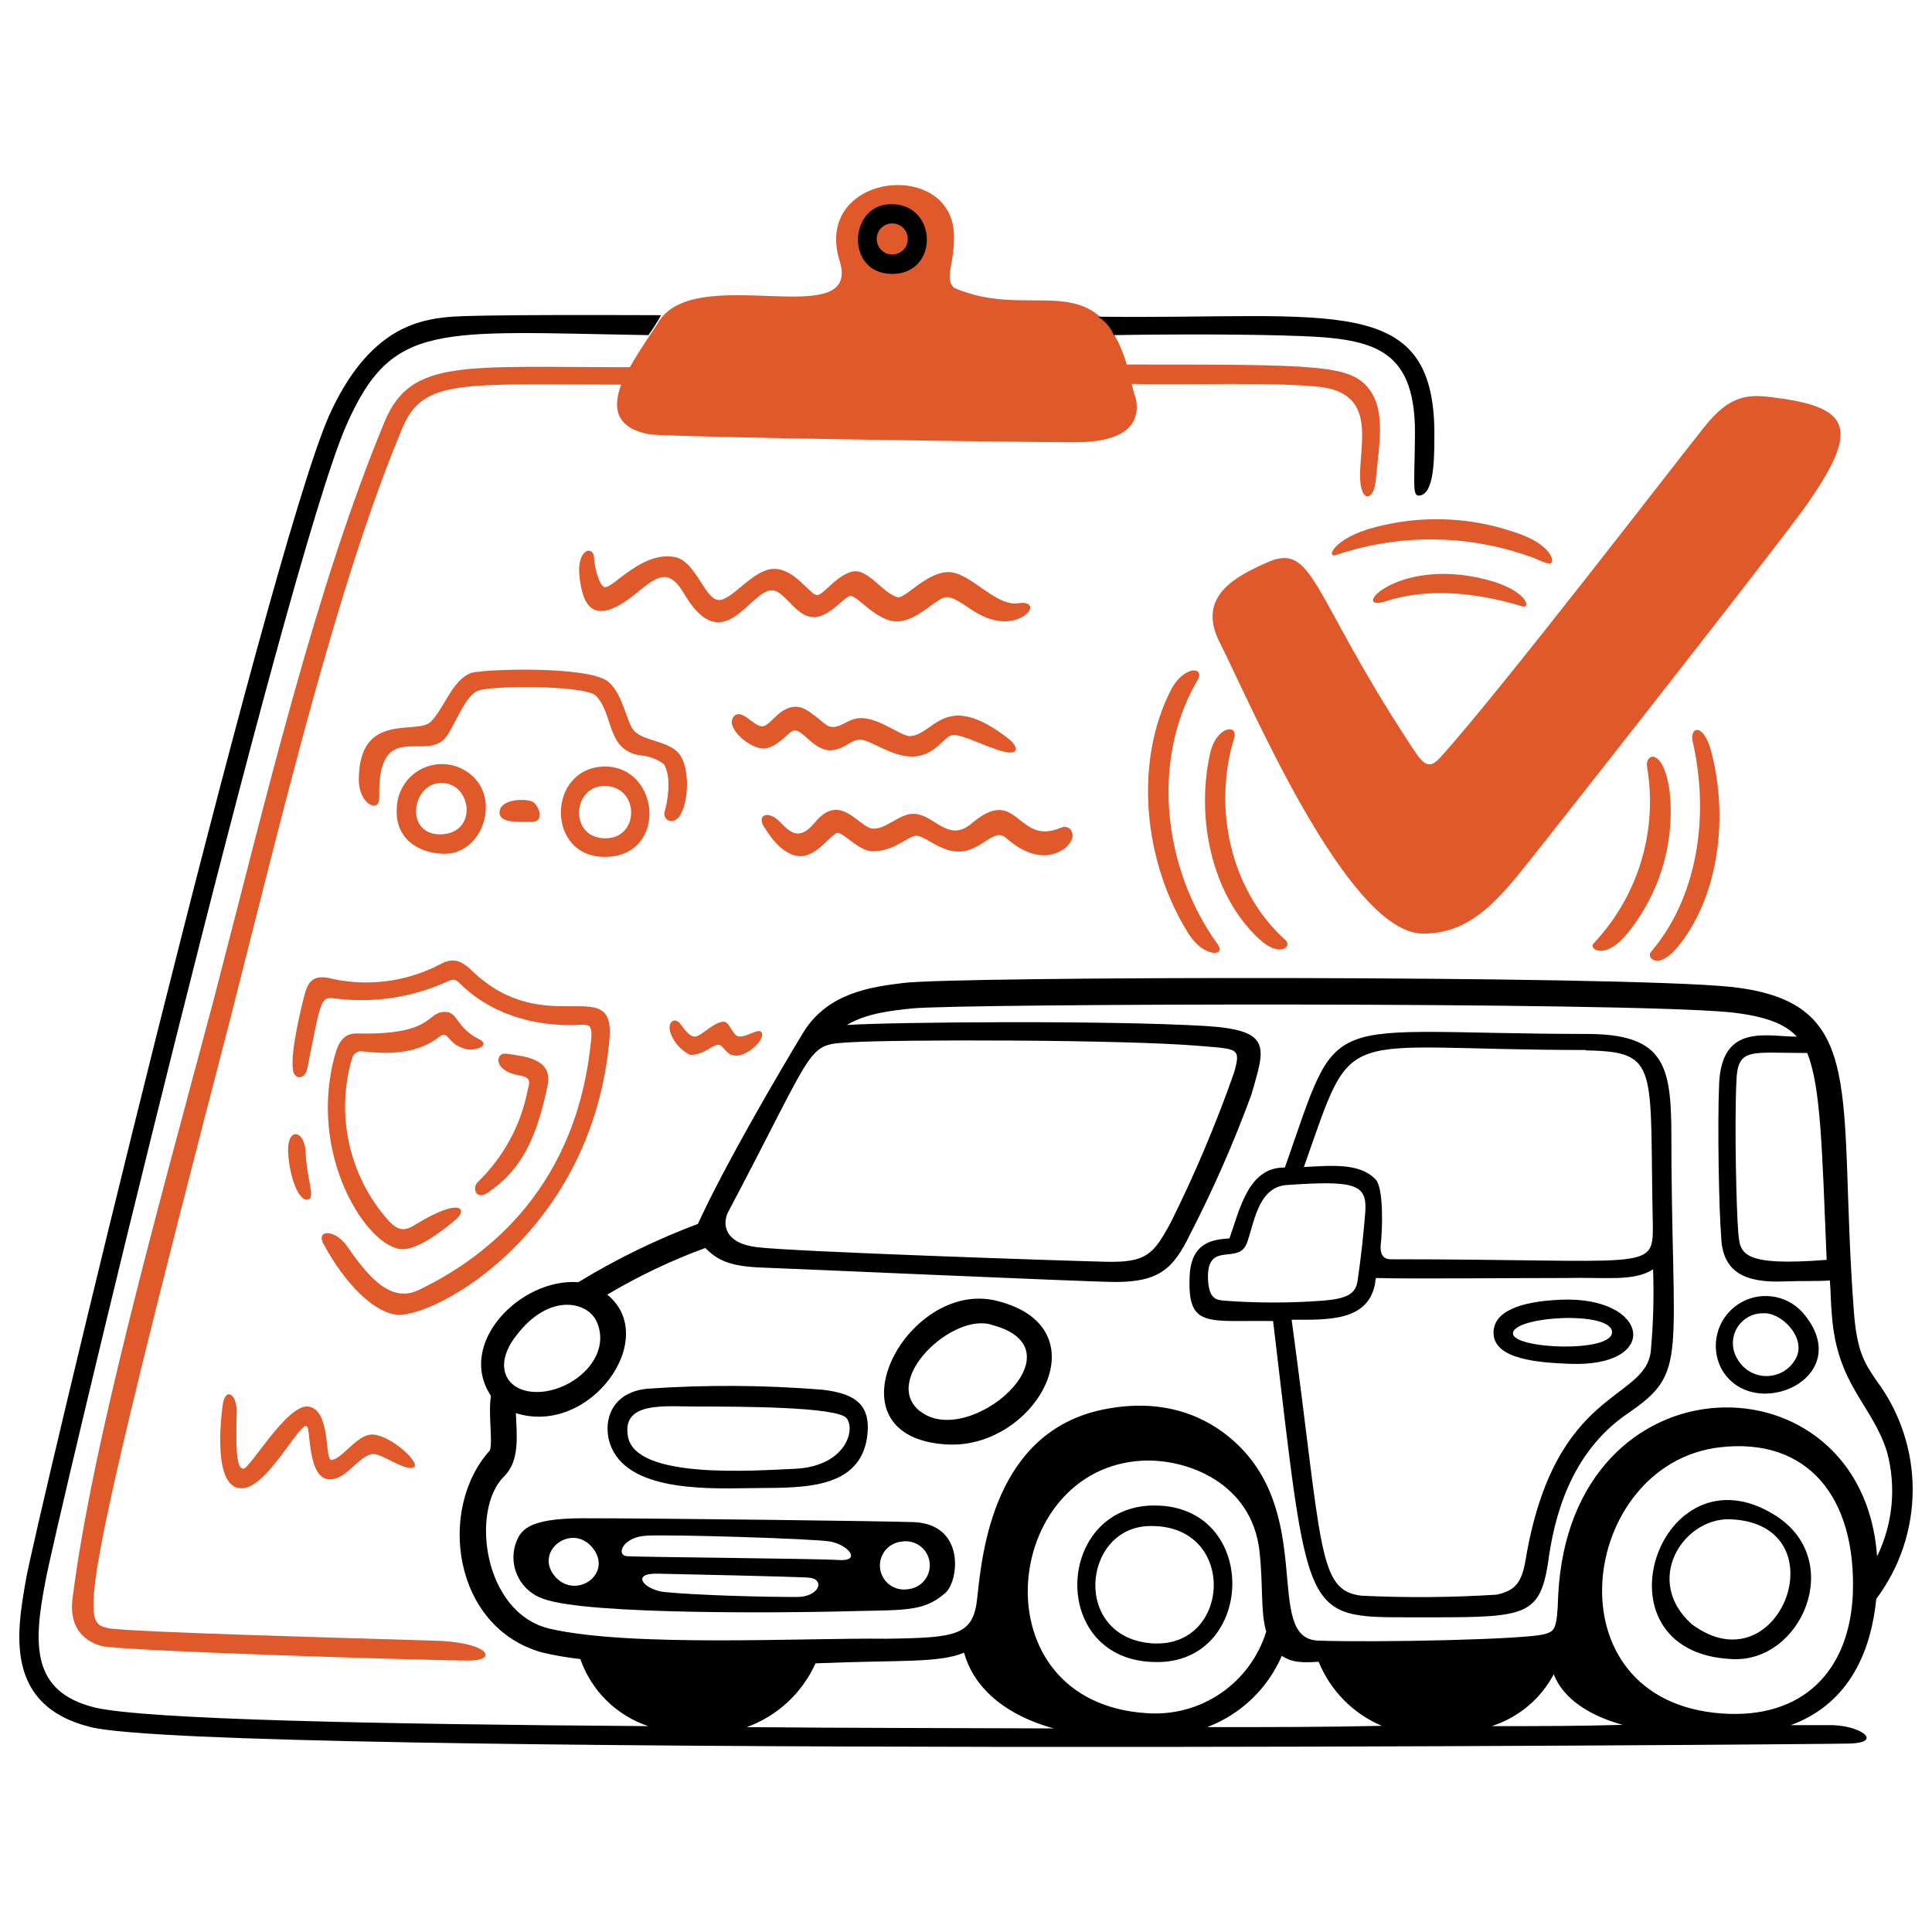
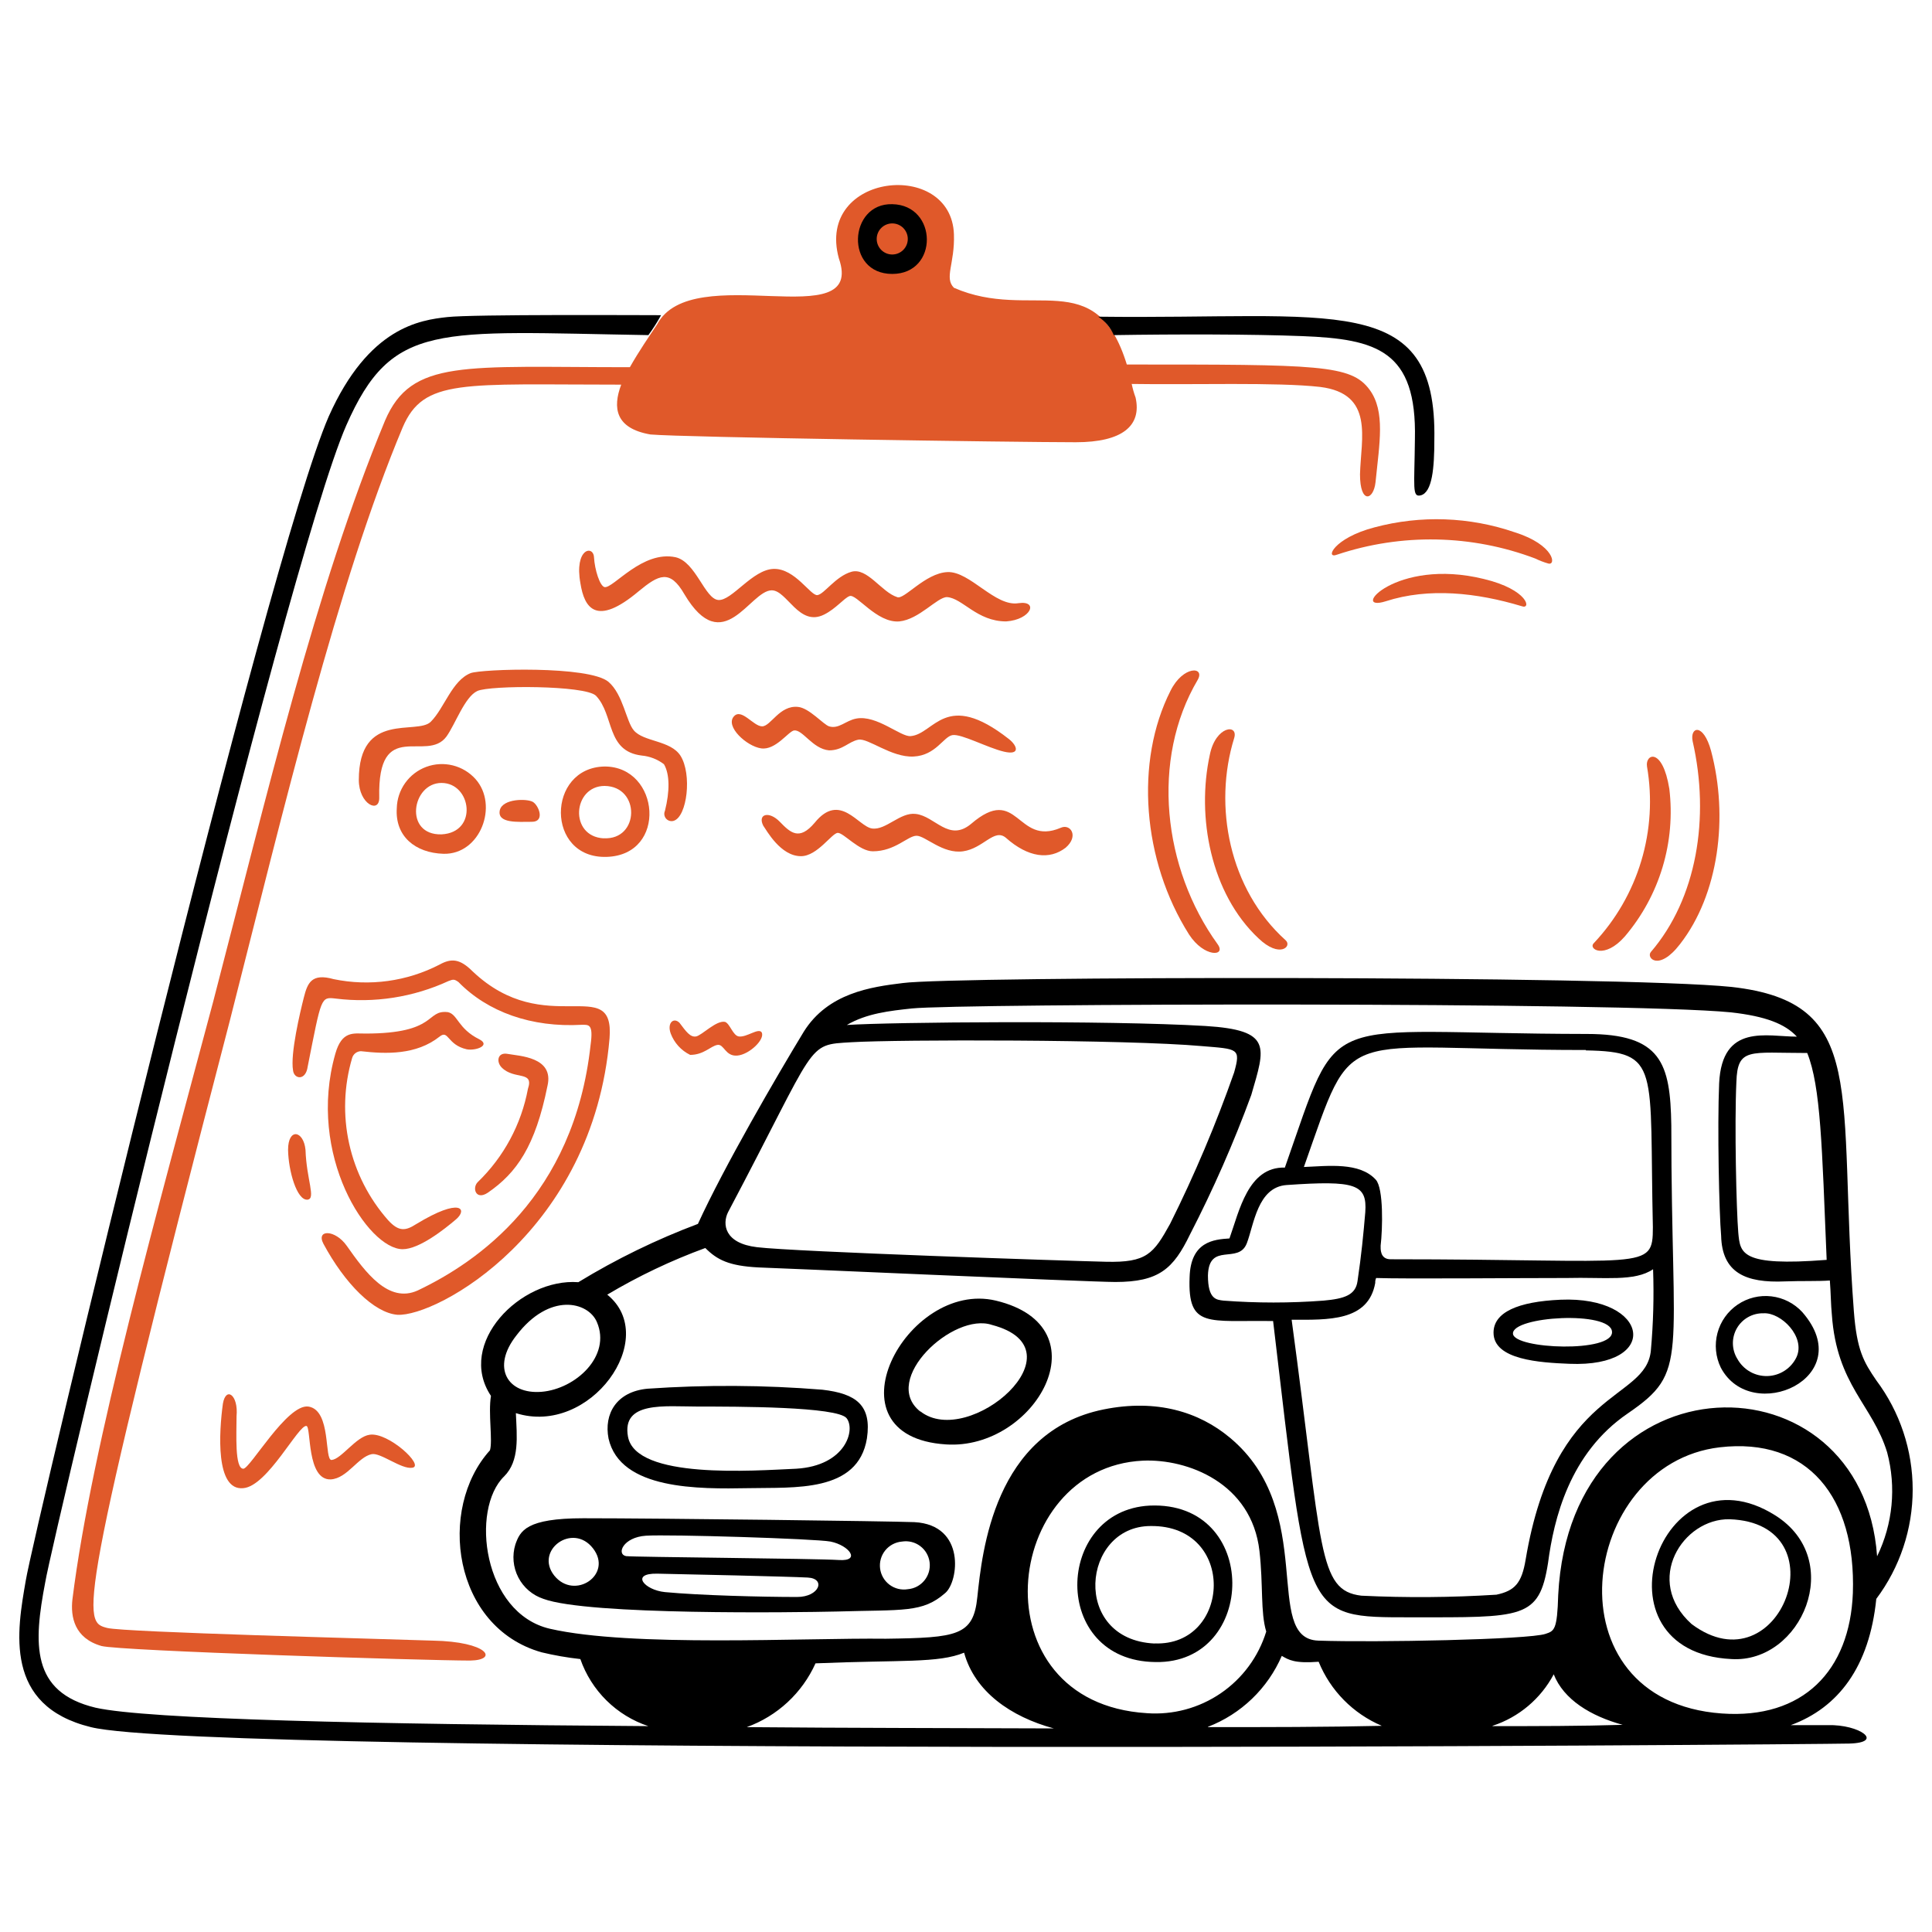
<svg xmlns="http://www.w3.org/2000/svg" fill="none" viewBox="0 0 400 400" id="Insurance-Car--Streamline-Manila.svg" height="400" width="400">
  <desc>Insurance Car Streamline Illustration: https://streamlinehq.com</desc>
  <g id="insurance-car--customer-service-support-insurance-car">
    <g id="group 4">
      <path id="vector" fill="#e0592a" d="M350.442 153.456C354.073 169.342 351.267 186.074 341.797 197.091C340.765 198.288 343.406 201.217 347.821 195.482C355.868 185.166 357.89 169.136 354.258 155.457C352.67 149.618 349.843 150.443 350.442 153.456Z" stroke-width="1" />
      <path id="vector_2" fill="#e0592a" d="M63.665 248.38C65.46 248.174 63.459 244.254 63.252 238.064C62.86 234.041 59.642 233.443 59.642 238.064C59.704 242.335 61.437 248.566 63.665 248.38Z" stroke-width="1" />
      <path id="vector_3" fill="#e0592a" d="M103.484 167.733C102.865 170.539 107.301 170.147 110.106 170.147C112.912 170.147 111.53 166.722 110.313 166.02C109.095 165.319 104.082 165.319 103.484 167.733Z" stroke-width="1" />
      <path id="vector_4" fill="#e0592a" d="M97.438 139.364C93.58 140.891 92.012 146.606 89.186 149.433S74.29 147.101 74.29 161.481C74.29 166.515 78.602 168.537 78.519 165.112C78.148 148.38 88.319 158.056 92.425 152.507C94.282 149.928 96.221 144.254 98.841 143.057C101.462 141.861 121.165 141.84 123.393 144.048C127.21 148.071 125.456 155.519 132.842 156.427C134.521 156.577 136.123 157.199 137.464 158.222C138.681 160.285 138.681 163.854 137.67 167.877C137.55 168.141 137.508 168.435 137.551 168.722C137.593 169.009 137.718 169.278 137.91 169.496C138.102 169.714 138.353 169.872 138.632 169.951C138.912 170.03 139.208 170.026 139.485 169.94C142.271 169.074 143.302 160.285 140.888 156.468C138.825 153.249 133.275 153.621 131.233 151.227C129.644 149.391 129.025 143.8 125.992 141.18C121.969 137.755 99.625 138.518 97.439 139.364Z" stroke-width="1" />
      <path id="vector_5" fill="#e0592a" d="M210.87 124.881C206.042 125.686 200.822 118.258 196.181 118.444C191.539 118.63 187.144 124.283 185.741 123.623C182.523 122.612 179.552 117.433 176.272 118.382C172.991 119.331 170.639 123.024 169.236 123.21C167.833 123.396 164.615 117.681 160.2 117.784C155.784 117.887 151.534 124.427 148.729 124.221C145.923 124.015 144.086 116.34 139.878 115.37C133.007 113.905 127.004 121.807 125.188 121.559C124.198 121.374 123.125 117.949 122.98 115.37C122.836 112.791 118.854 113.554 120.175 120.796C120.979 125.83 123.393 129.853 132.244 122.405C136.37 119.001 138.681 117.784 141.693 123.024C149.74 136.558 155.248 122.22 159.787 122.22C162.964 122.22 165.419 129.853 170.639 127.233C173.053 126.036 174.765 123.829 175.88 123.416C177.283 122.818 181.512 129.049 186.195 128.657C190.322 128.244 194.035 123.623 196.057 123.623C199.276 123.829 202.246 128.657 208.311 128.657C213.49 128.306 215.099 124.283 210.87 124.881Z" stroke-width="1" />
      <path id="vector_6" fill="#e0592a" d="M152.958 214.586C151.741 214.4 151.142 211.966 150.131 211.574C148.316 211.161 145.304 214.38 144.107 214.586C142.91 214.792 142.044 213.575 140.682 211.759C139.486 210.563 138.062 211.759 138.867 213.988C139.595 215.919 141.035 217.499 142.89 218.403C145.716 218.403 147.119 216.587 148.522 216.34C149.925 216.092 150.131 218.753 152.649 218.547C155.166 218.341 158.487 215.122 157.683 213.719C156.981 212.77 154.609 214.813 152.958 214.586Z" stroke-width="1" />
      <path id="vector_7" fill="#e0592a" d="M126.199 214.978C127.292 201.402 112.995 215.452 97.851 201.114C95.231 198.494 93.457 198.35 91.002 199.711C84.259 203.195 76.524 204.258 69.091 202.723C64.49 201.423 63.665 203.527 62.902 206.54C62.138 209.552 60.075 218.196 60.673 221.621C60.88 223.437 63.294 223.829 63.706 220.817C66.574 206.375 66.388 206.375 69.524 206.746C77.489 207.73 85.57 206.474 92.859 203.115C93.869 202.723 94.076 202.723 94.922 203.321C100.967 209.511 110.024 212.77 120.463 212.172C121.887 212.172 122.877 211.966 122.279 216.298C118.854 247.679 98.759 261.337 86.483 267.176C80.438 269.92 75.652 263.421 71.794 257.933C69.38 254.508 65.377 254.508 66.966 257.52C71.402 265.773 77.426 271.797 82.254 272.21C90.403 272.705 122.774 255.003 126.199 214.978Z" stroke-width="1" />
      <path id="vector_8" fill="#e0592a" d="M98.903 244.749C97.707 245.966 98.511 248.566 100.966 246.957C106.991 242.83 110.828 237.301 113.345 224.84C114.769 218.815 107.527 218.65 105.093 218.196C103.03 217.804 102.679 219.806 103.875 221.023C106.516 223.664 110.601 221.58 109.302 225.438C107.928 232.801 104.293 239.552 98.903 244.749Z" stroke-width="1" />
      <path id="vector_9" fill="#e0592a" d="M164.409 151.227C166.224 151.042 168.225 155.044 171.65 155.354C174.477 155.354 175.673 153.559 177.695 153.146C179.717 152.734 184.524 156.86 189.146 156.633C193.767 156.406 195.335 152.507 197.192 152.197C199.049 151.888 204.433 154.817 207.857 155.622C211.282 156.427 210.663 154.405 208.868 153.002C195.707 142.686 193.478 151.991 188.547 152.403C186.484 152.61 181.512 147.968 177.282 148.772C175.075 149.185 173.672 151.001 171.65 150.382C170.454 149.99 167.524 146.565 165.213 146.358C161.396 145.966 159.581 150.382 157.786 150.382C155.991 150.382 153.515 146.544 151.947 148.318C150.09 150.382 154.567 154.508 157.58 154.941C160.592 155.374 163.212 151.434 164.409 151.227Z" stroke-width="1" />
      <path id="vector_10" fill="#e0592a" d="M46.149 290.613C45.344 296.431 44.56 308.707 50.378 308.108C55.412 307.696 61.829 294.863 63.459 295.234C64.449 295.461 63.459 306.499 68.493 306.293C71.897 306.086 74.105 301.671 76.931 301.073C78.747 300.66 83.12 304.271 85.369 303.879C87.99 303.487 80.356 296.431 76.518 297.05C73.713 297.442 70.7 302.063 68.678 302.27C67.069 302.476 68.678 291.954 63.851 291.211C59.436 290.613 51.781 304.085 50.378 304.085C48.563 304.085 48.975 296.844 48.975 293.212C49.388 288.797 46.768 286.982 46.149 290.613Z" stroke-width="1" />
      <path id="vector_11" fill="#e0592a" d="M99.254 215.184C94.777 212.977 94.777 209.964 92.714 209.552C88.072 209.036 90.651 213.988 75.631 213.988C73.217 213.988 70.803 213.369 69.442 218.114C63.417 239.158 76.209 258.634 83.368 258.634C86.793 258.634 92.012 254.508 94.426 252.445S95.437 247.803 86.174 253.435C83.966 254.859 82.563 255.044 80.356 252.63C76.371 248.122 73.598 242.674 72.295 236.8C70.992 230.924 71.203 224.815 72.908 219.042C73.022 218.646 73.259 218.297 73.586 218.044C73.912 217.792 74.311 217.65 74.723 217.639C79.943 218.238 86.174 218.444 91.001 214.627C92.9 213.1 92.528 216.319 96.634 217.247C98.449 217.598 101.668 216.463 99.254 215.184Z" stroke-width="1" />
      <path id="vector_12" fill="#e0592a" d="M165.832 177.264C169.236 177.264 172.248 172.437 173.466 172.437C174.683 172.437 177.881 176.253 180.707 176.253C185.329 176.253 187.949 173.035 189.765 173.035C191.58 173.035 195.191 176.852 199.399 176.253C203.607 175.655 205.836 171.426 208.249 173.448C212.892 177.574 217.307 178.069 220.628 175.511C223.434 173.097 221.619 170.477 219.617 171.384C210.416 175.304 210.849 162.162 201.049 170.58C196.428 174.417 193.602 168.971 189.599 168.517C186.381 168.104 183.41 171.941 180.542 171.529C177.674 171.116 173.899 163.895 168.679 170.332C165.461 174.149 163.645 172.395 161.438 170.126C159.23 167.856 156.816 168.517 158.013 170.931C158.735 171.941 161.603 177.264 165.832 177.264Z" stroke-width="1" />
      <path id="vector_13" fill="#e0592a" d="M286.897 124.489C295.809 121.601 305.795 122.715 315.038 125.5C317.101 126.305 316.462 122.075 307.198 119.868C288.877 115.37 279.263 126.903 286.897 124.489Z" stroke-width="1" />
      <path id="vector_14" fill="#e0592a" d="M252.091 195.482C240.744 179.761 238.227 157.272 247.965 140.767C249.574 137.961 244.953 137.755 242.353 142.996C234.905 157.664 236.515 178.193 246.17 193.46C249.285 198.288 253.969 198.061 252.091 195.482Z" stroke-width="1" />
      <path id="vector_15" fill="#e0592a" d="M250.482 156.262C247.676 169.136 250.688 185.022 260.55 194.265C264.965 198.494 267.565 195.915 266.183 194.677C254.443 184.114 251.184 166.825 255.516 152.837C256.465 149.804 251.699 150.237 250.482 156.262Z" stroke-width="1" />
      <path id="vector_16" fill="#e0592a" d="M82.151 167.32C81.759 173.159 85.988 176.584 91.806 176.769C99.461 176.976 103.277 166.722 98.45 161.296C97.199 159.902 95.558 158.916 93.74 158.466C91.922 158.016 90.011 158.123 88.254 158.772C86.497 159.421 84.976 160.583 83.888 162.107C82.8 163.632 82.194 165.448 82.151 167.32ZM91.414 172.746C83.574 172.952 85.225 162.1 91.414 162.1S99.048 172.354 91.414 172.746Z" stroke-width="1" />
      <path id="vector_17" fill="#e0592a" d="M276.828 114.834C290.194 110.373 304.687 110.657 317.864 115.638C318.708 116.051 319.583 116.39 320.485 116.649C322.28 117.247 321.888 112.812 313.635 110.212C304.27 106.985 294.157 106.626 284.586 109.181C276.024 111.409 274.27 115.844 276.828 114.834Z" stroke-width="1" />
      <path id="vector_18" fill="#e0592a" d="M89.599 339.674C78.128 339.282 25.641 337.941 22.216 337.054C17.162 335.734 15.243 335.569 47.572 211.367C58.837 167.114 69.896 120.59 83.368 88.487C87.721 78.316 95.747 79.636 128.613 79.636C126.797 84.464 127.416 88.693 134.658 89.952C141.281 90.55 210.478 91.561 222.733 91.561C232.388 91.561 236.411 88.136 235.112 82.318C234.775 81.397 234.507 80.452 234.307 79.492C246.686 79.698 264.47 79.1 273.321 80.111C284.586 81.514 281.759 90.757 281.574 98.205C281.574 104.394 284.38 103.631 284.792 99.814C285.597 91.768 286.855 85.207 283.575 80.709C279.738 75.469 273.053 75.469 233.296 75.469C226.859 54.569 213.593 66.618 197.501 59.582C195.438 57.519 197.708 54.569 197.501 48.524C196.986 32.844 168.844 35.794 173.672 53.476C179.366 69.774 143.302 53.476 136.04 67.175C134.431 69.589 132.223 72.807 130.408 76.026C95.994 76.026 85.204 74.272 79.716 87.084C65.274 121.869 55.206 164.885 44.148 207.344C32.676 250.381 18.998 299.051 14.995 331.133C14.583 334.744 15.387 339.179 21.02 340.789C24.837 341.8 88.196 343.801 97.356 343.801C103.277 343.698 101.07 339.881 89.599 339.674Z" stroke-width="1" />
      <path id="vector_19" fill="#e0592a" d="M125.188 158.696C113.139 158.902 112.933 177.801 125.601 177.409C138.268 177.017 136.659 158.696 125.188 158.696ZM125.002 173.571C117.761 173.179 118.565 162.719 125.188 162.719C132.636 162.822 132.43 173.963 125.002 173.551V173.571Z" stroke-width="1" />
-       <path id="vector_20" fill="#e0592a" d="M367.751 82.36C362.119 81.555 358.282 81.555 352.855 88.405C348.543 93.707 310.417 143.387 298.161 156.86C295.541 159.686 294.53 158.077 291.518 153.456C271.32 122.508 271.939 112.193 262.366 116.443C255.867 119.311 247.676 123.478 252.504 132.948C258.528 144.811 278.85 193.089 294.53 193.295C302.577 193.295 307.817 189.066 314.254 181.226C316.668 178.378 365.049 116.835 373.301 105.57C385.247 88.879 383.431 84.423 367.751 82.36Z" stroke-width="1" />
      <path id="vector_21" fill="#e0592a" d="M345.614 163.297C344.211 154.652 340.6 156.055 340.992 158.675C342.121 165.213 341.712 171.922 339.8 178.275C337.889 184.627 334.524 190.447 329.975 195.276C328.758 196.493 332.183 198.7 336.412 193.873C339.973 189.687 342.628 184.81 344.213 179.547C345.797 174.285 346.274 168.752 345.614 163.297Z" stroke-width="1" />
    </g>
    <g id="group 3">
      <path id="vector_22" fill="#000000" d="M238.021 311.719C218.318 312.73 217.389 343.904 239.238 344.11C260.344 344.502 260.942 310.708 238.021 311.719ZM239.032 340.273C221.722 339.468 223.95 315.948 238.227 315.948C256.114 315.742 254.918 340.892 239.032 340.252V340.273Z" stroke-width="1" />
      <path id="vector_23" fill="#000000" d="M383.823 271.508C380.378 225.933 387.124 207.551 358.488 204.332C334.968 201.918 197.192 202.124 186.938 203.527C180.295 204.332 171.444 205.591 166.43 213.575C160.798 222.838 149.925 241.531 144.499 253.394C135.885 256.631 127.596 260.672 119.741 265.463C107.754 264.576 94.426 278.172 101.648 289.004C101.049 292.614 102.04 298.247 101.441 300.268C90.486 312.379 93.766 336.889 112.108 342.088C114.758 342.726 117.445 343.194 120.154 343.491C121.281 346.728 123.136 349.662 125.575 352.07C128.015 354.478 130.974 356.293 134.225 357.376C76.91 356.984 30.448 355.973 19.782 353.559C6.33 350.341 6.949 340.252 9.363 327.605C10.972 317.95 59.023 117.041 71.691 88.075C81.181 66.494 90.424 68.66 134.245 69.382C135.205 68.064 136.08 66.686 136.865 65.256C133.049 65.256 97.851 65.05 92.611 65.648C86.979 66.267 76.333 67.711 68.08 86.176C55.206 115.638 6.949 317.351 5.34 327.213C3.524 337.673 0.698 353.147 18.812 357.583C43.57 363.772 376.52 361.172 382.833 360.987C390.26 360.801 385.041 356.984 378.397 357.17H370.764C380.605 353.559 387.042 345.101 388.465 331.03C393.357 324.502 396 316.565 396 308.407C396 300.252 393.357 292.315 388.465 285.785C385.845 281.948 384.442 279.554 383.823 271.508ZM378.191 260.842C360.303 262.245 360.303 259.439 359.891 255.209C359.499 250.588 359.086 232.886 359.499 224.035C359.726 216.793 362.222 218.011 374.168 218.011C376.974 225.005 377.221 237.384 378.191 260.842ZM150.73 250.98C169.525 215.473 166.719 216.36 176.272 215.783C185.824 215.205 233.193 215.184 248.873 216.587C256.321 217.206 256.919 217 255.516 222.034C251.753 232.754 247.323 243.229 242.25 253.394C238.825 259.583 237.422 261.44 228.963 261.234C220.917 261.048 164.615 259.17 156.754 258.221C149.925 257.417 149.533 253.394 150.73 250.98ZM106.888 276.522C113.738 267.485 121.784 269.486 123.579 273.716C126.612 280.751 119.164 287.58 112.128 288.158C105.093 288.735 101.668 283.165 106.888 276.522ZM154.608 357.583C157.743 356.446 160.618 354.69 163.063 352.423C165.508 350.153 167.474 347.42 168.844 344.378C186.67 343.636 194.221 344.378 199.606 342.171C201.812 350.217 209.26 355.437 218.173 357.851C196.8 357.768 175.24 357.768 154.608 357.583ZM237.422 354.694C202.225 352.487 207.259 303.817 236.618 302.414C245.861 302.001 259.147 307.035 260.757 321.106C261.561 328.162 260.942 333.774 262.16 337.797C260.559 342.998 257.239 347.502 252.745 350.572C248.252 353.642 242.851 355.094 237.422 354.694ZM250.09 357.521C253.486 356.211 256.587 354.236 259.211 351.715C261.838 349.192 263.934 346.173 265.378 342.831C266.781 343.636 267.978 344.44 273.012 344.048C275.446 350.027 280.15 354.797 286.092 357.314C274.415 357.583 262.366 357.583 250.09 357.583V357.521ZM309.014 357.314C314.456 355.53 318.997 351.709 321.681 346.648C323.744 351.888 329.336 355.292 335.958 357.108C327.314 357.376 318.277 357.376 309.014 357.376V357.314ZM383.617 329.813C382.998 345.905 373.301 355.973 356.466 354.756C320.258 352.157 326.901 303.074 356.053 299.649C374.292 297.524 384.277 310.006 383.617 329.813ZM388.63 322.179C385.618 279.905 325.189 279.843 322.61 330.225C322.403 337.467 321.805 337.673 319.99 338.272C316.585 339.468 284.607 340.087 272.929 339.674C261.252 339.262 272.929 312.854 254.629 297.648C248.275 292.346 239.506 289.581 228.489 291.809C205.794 296.39 203.339 321.374 202.349 330.638C201.544 338.664 198.223 339.076 183.431 339.282C166.348 339.076 130.738 341.077 113.861 337.219C99.976 334.001 97.356 312.462 104.391 305.653C107.61 302.435 107.012 297.401 106.805 292.573C122.176 297.442 136.804 276.996 125.724 268.042C132.176 264.2 138.973 260.967 146.026 258.386C148.44 260.8 150.854 262.1 157.084 262.41C158.549 262.41 225.621 265.422 230.903 265.422C239.96 265.422 242.931 262.698 246.376 255.581C251.202 246.226 255.44 236.579 259.065 226.697C261.953 216.752 263.48 213.286 249.595 212.42C229.087 211.202 184.235 211.615 175.322 212.213C179.449 209.799 184.194 209.284 188.815 208.788C198.471 207.777 335.628 207.385 358.343 209.593C365.585 210.398 369.608 212.007 372.022 214.627C365.833 214.627 356.528 211.801 355.93 224.283C355.538 233.319 355.93 251.227 356.342 255.849C356.528 263.503 361.376 265.669 369.608 265.298C372.827 265.174 376.437 265.298 378.851 265.112C379.057 267.712 379.057 270.126 379.264 272.148C380.275 286.817 387.702 290.84 390.714 300.702C392.627 307.877 391.894 315.501 388.651 322.179H388.63Z" stroke-width="1" />
      <path id="vector_24" fill="#000000" d="M356.28 283.165C362.614 295.131 384.937 285.228 373.177 271.694C371.506 269.86 369.229 268.688 366.763 268.397C364.3 268.104 361.812 268.71 359.757 270.105C357.704 271.5 356.22 273.588 355.583 275.987C354.943 278.387 355.193 280.935 356.28 283.165ZM371.96 280.957C371.42 282.104 370.572 283.078 369.511 283.771C368.451 284.467 367.219 284.857 365.952 284.896C364.686 284.937 363.433 284.628 362.332 284.003C361.228 283.375 360.32 282.459 359.705 281.349C359.117 280.4 358.797 279.309 358.777 278.193C358.758 277.077 359.043 275.975 359.598 275.005C360.155 274.038 360.964 273.237 361.937 272.69C362.911 272.144 364.015 271.871 365.131 271.9C368.742 271.694 373.858 276.769 371.96 280.957Z" stroke-width="1" />
      <path id="vector_25" fill="#000000" d="M323.084 269.094C314.254 269.486 309.22 271.694 309.22 275.923C309.22 281.556 318.875 282.113 324.9 282.36C344.005 283.165 341.591 268.29 323.084 269.094ZM313.243 276.13C313.037 272.498 333.441 271.302 333.751 275.717C334.06 280.132 313.47 279.348 313.243 276.13Z" stroke-width="1" />
      <path id="vector_26" fill="#000000" d="M346.026 232.969C345.82 220.094 343.963 214.07 328.531 214.07C272.207 213.988 277.819 208.211 266.018 241.737C258.384 241.531 256.568 250.794 254.547 256.406C251.328 256.612 246.5 257.025 246.294 264.452C245.881 275.119 250.111 273.303 263.583 273.509C270.928 335.259 269.484 334.847 292.137 334.847C315.265 334.847 318.669 335.28 320.505 323.582C321.702 314.545 324.92 300.887 337.011 292.635C349.823 283.866 346.026 281.803 346.026 232.969ZM328.325 217.474C343.922 217.742 341.446 220.837 342.21 254.075C342.21 263.276 340.951 260.718 287.908 260.718C285.679 260.718 285.844 258.51 285.844 257.912C286.257 254.487 286.484 246.008 284.834 244.233C281.471 240.561 274.992 241.407 269.958 241.613C280.707 211.202 275.962 217.392 328.325 217.392V217.474ZM253.309 269.28C251.906 269.094 250.09 269.094 250.09 264.06C250.296 257.025 256.403 261.873 258.136 257.417C259.601 253.621 260.344 245.76 266.389 245.347C280.666 244.357 283.08 245.162 282.667 250.98C282.275 255.622 281.863 259.831 281.058 265.257C280.666 268.083 278.438 268.888 274.023 269.28C267.13 269.802 260.204 269.802 253.309 269.28ZM341.797 279.596C340.786 290.241 321.888 287.023 315.863 322.922C315.059 327.749 313.635 329.359 309.818 330.163C300.511 330.751 291.178 330.822 281.863 330.37C272.743 329.297 273.858 320.694 267.421 273.241C274.869 273.241 283.307 273.654 284.73 265.608C284.708 265.261 284.772 264.914 284.916 264.597C290.548 264.803 313.491 264.597 324.343 264.597C332.183 264.39 338.413 265.401 342.251 262.781C342.453 268.376 342.3 273.98 341.797 279.554V279.596Z" stroke-width="1" />
      <path id="vector_27" fill="#000000" d="M294.138 102.558C296.552 101.96 296.965 96.802 296.965 91.107C297.563 60.016 276.106 66.185 227.375 65.566C228.809 66.484 229.931 67.815 230.593 69.382C243.467 69.176 259.168 69.176 269.607 69.589C285.102 70.187 293.354 72.601 292.942 90.901C292.839 100.928 292.323 102.991 294.138 102.558Z" stroke-width="1" />
      <path id="vector_28" fill="#000000" d="M184.73 56.715C194.386 56.715 194.18 42.438 184.73 42.273C175.673 42.025 174.869 56.715 184.73 56.715ZM184.73 52.692C183.877 52.692 183.058 52.352 182.455 51.749C181.851 51.145 181.512 50.327 181.512 49.473C181.512 48.62 181.851 47.801 182.455 47.197C183.058 46.594 183.877 46.255 184.73 46.255C185.584 46.255 186.403 46.594 187.006 47.197C187.61 47.801 187.949 48.62 187.949 49.473C187.949 50.327 187.61 51.145 187.006 51.749C186.403 52.352 185.584 52.692 184.73 52.692Z" stroke-width="1" />
      <path id="vector_29" fill="#000000" d="M206.186 269.28C187.619 264.865 170.392 297.442 195.872 299.051C214.295 300.268 228.881 274.727 206.186 269.28ZM190.507 292.222C182.255 285.661 197.398 271.591 205.382 274.314C224.548 279.348 200.616 300.062 190.569 292.222H190.507Z" stroke-width="1" />
      <path id="vector_30" fill="#000000" d="M154.959 308.108C164.408 307.902 177.654 309.099 179.49 297.793C180.501 290.943 177.282 288.529 170.247 287.724C158.2 286.751 146.097 286.683 134.039 287.518C127.602 288.137 125.002 292.759 125.993 297.834C128.406 308.5 144.705 308.294 154.959 308.108ZM144.499 291.211C152.566 291.211 173.383 291.211 175.281 293.625C177.179 296.039 175.075 303.487 164.821 304.085C155.97 304.477 131.646 306.334 130.016 297.442C128.675 290.035 137.67 291.211 144.499 291.211Z" stroke-width="1" />
      <path id="vector_31" fill="#000000" d="M189.352 315.144C184.132 314.937 136.659 314.339 120.773 314.339C108.91 314.339 107.693 316.959 106.702 319.765C106.005 322.03 106.224 324.479 107.311 326.586C108.399 328.692 110.269 330.287 112.52 331.03C121.784 334.455 164.924 333.836 173.177 333.65C187.062 333.237 190.982 333.96 195.706 329.813C198.471 327.481 199.998 315.742 189.352 315.144ZM114.748 326.202C110.622 320.982 118.565 315.144 122.774 320.57C126.983 325.996 118.957 331.422 114.748 326.202ZM165.027 330.638C157.827 330.638 144.829 330.308 137.67 329.627C133.441 329.214 130.428 325.707 136.061 325.81C141.693 325.913 163.418 326.408 167.235 326.615C171.052 326.821 169.649 330.638 165.027 330.638ZM173.672 322.984C169.051 322.674 131.233 322.385 129.624 322.179C127.561 321.787 129.005 318.259 133.75 317.95C138.495 317.64 168.824 318.568 171.96 319.167C175.88 319.971 178.293 323.293 173.672 322.984ZM187.949 329.029C187.288 329.138 186.613 329.111 185.963 328.952C185.312 328.791 184.701 328.503 184.165 328.102C183.63 327.7 183.18 327.194 182.845 326.617C182.509 326.037 182.294 325.395 182.212 324.731C182.13 324.067 182.182 323.392 182.367 322.75C182.552 322.107 182.865 321.506 183.287 320.986C183.709 320.469 184.232 320.039 184.824 319.726C185.416 319.414 186.065 319.222 186.732 319.167C187.392 319.059 188.068 319.086 188.718 319.245C189.368 319.404 189.98 319.693 190.515 320.095C191.051 320.495 191.5 321.001 191.836 321.581C192.172 322.16 192.387 322.802 192.469 323.466C192.551 324.131 192.498 324.803 192.313 325.447C192.128 326.091 191.815 326.691 191.393 327.209C190.971 327.729 190.449 328.158 189.857 328.472C189.265 328.783 188.616 328.973 187.949 329.029Z" stroke-width="1" />
      <path id="vector_32" fill="#000000" d="M367.545 313.741C343.613 298.659 328.923 342.088 358.488 343.491C372.971 344.378 382.214 322.984 367.545 313.741ZM350.235 336.25C340.188 327.213 348.44 314.339 358.096 314.545C381.409 315.35 368.535 349.928 350.235 336.25Z" stroke-width="1" />
    </g>
  </g>
</svg>